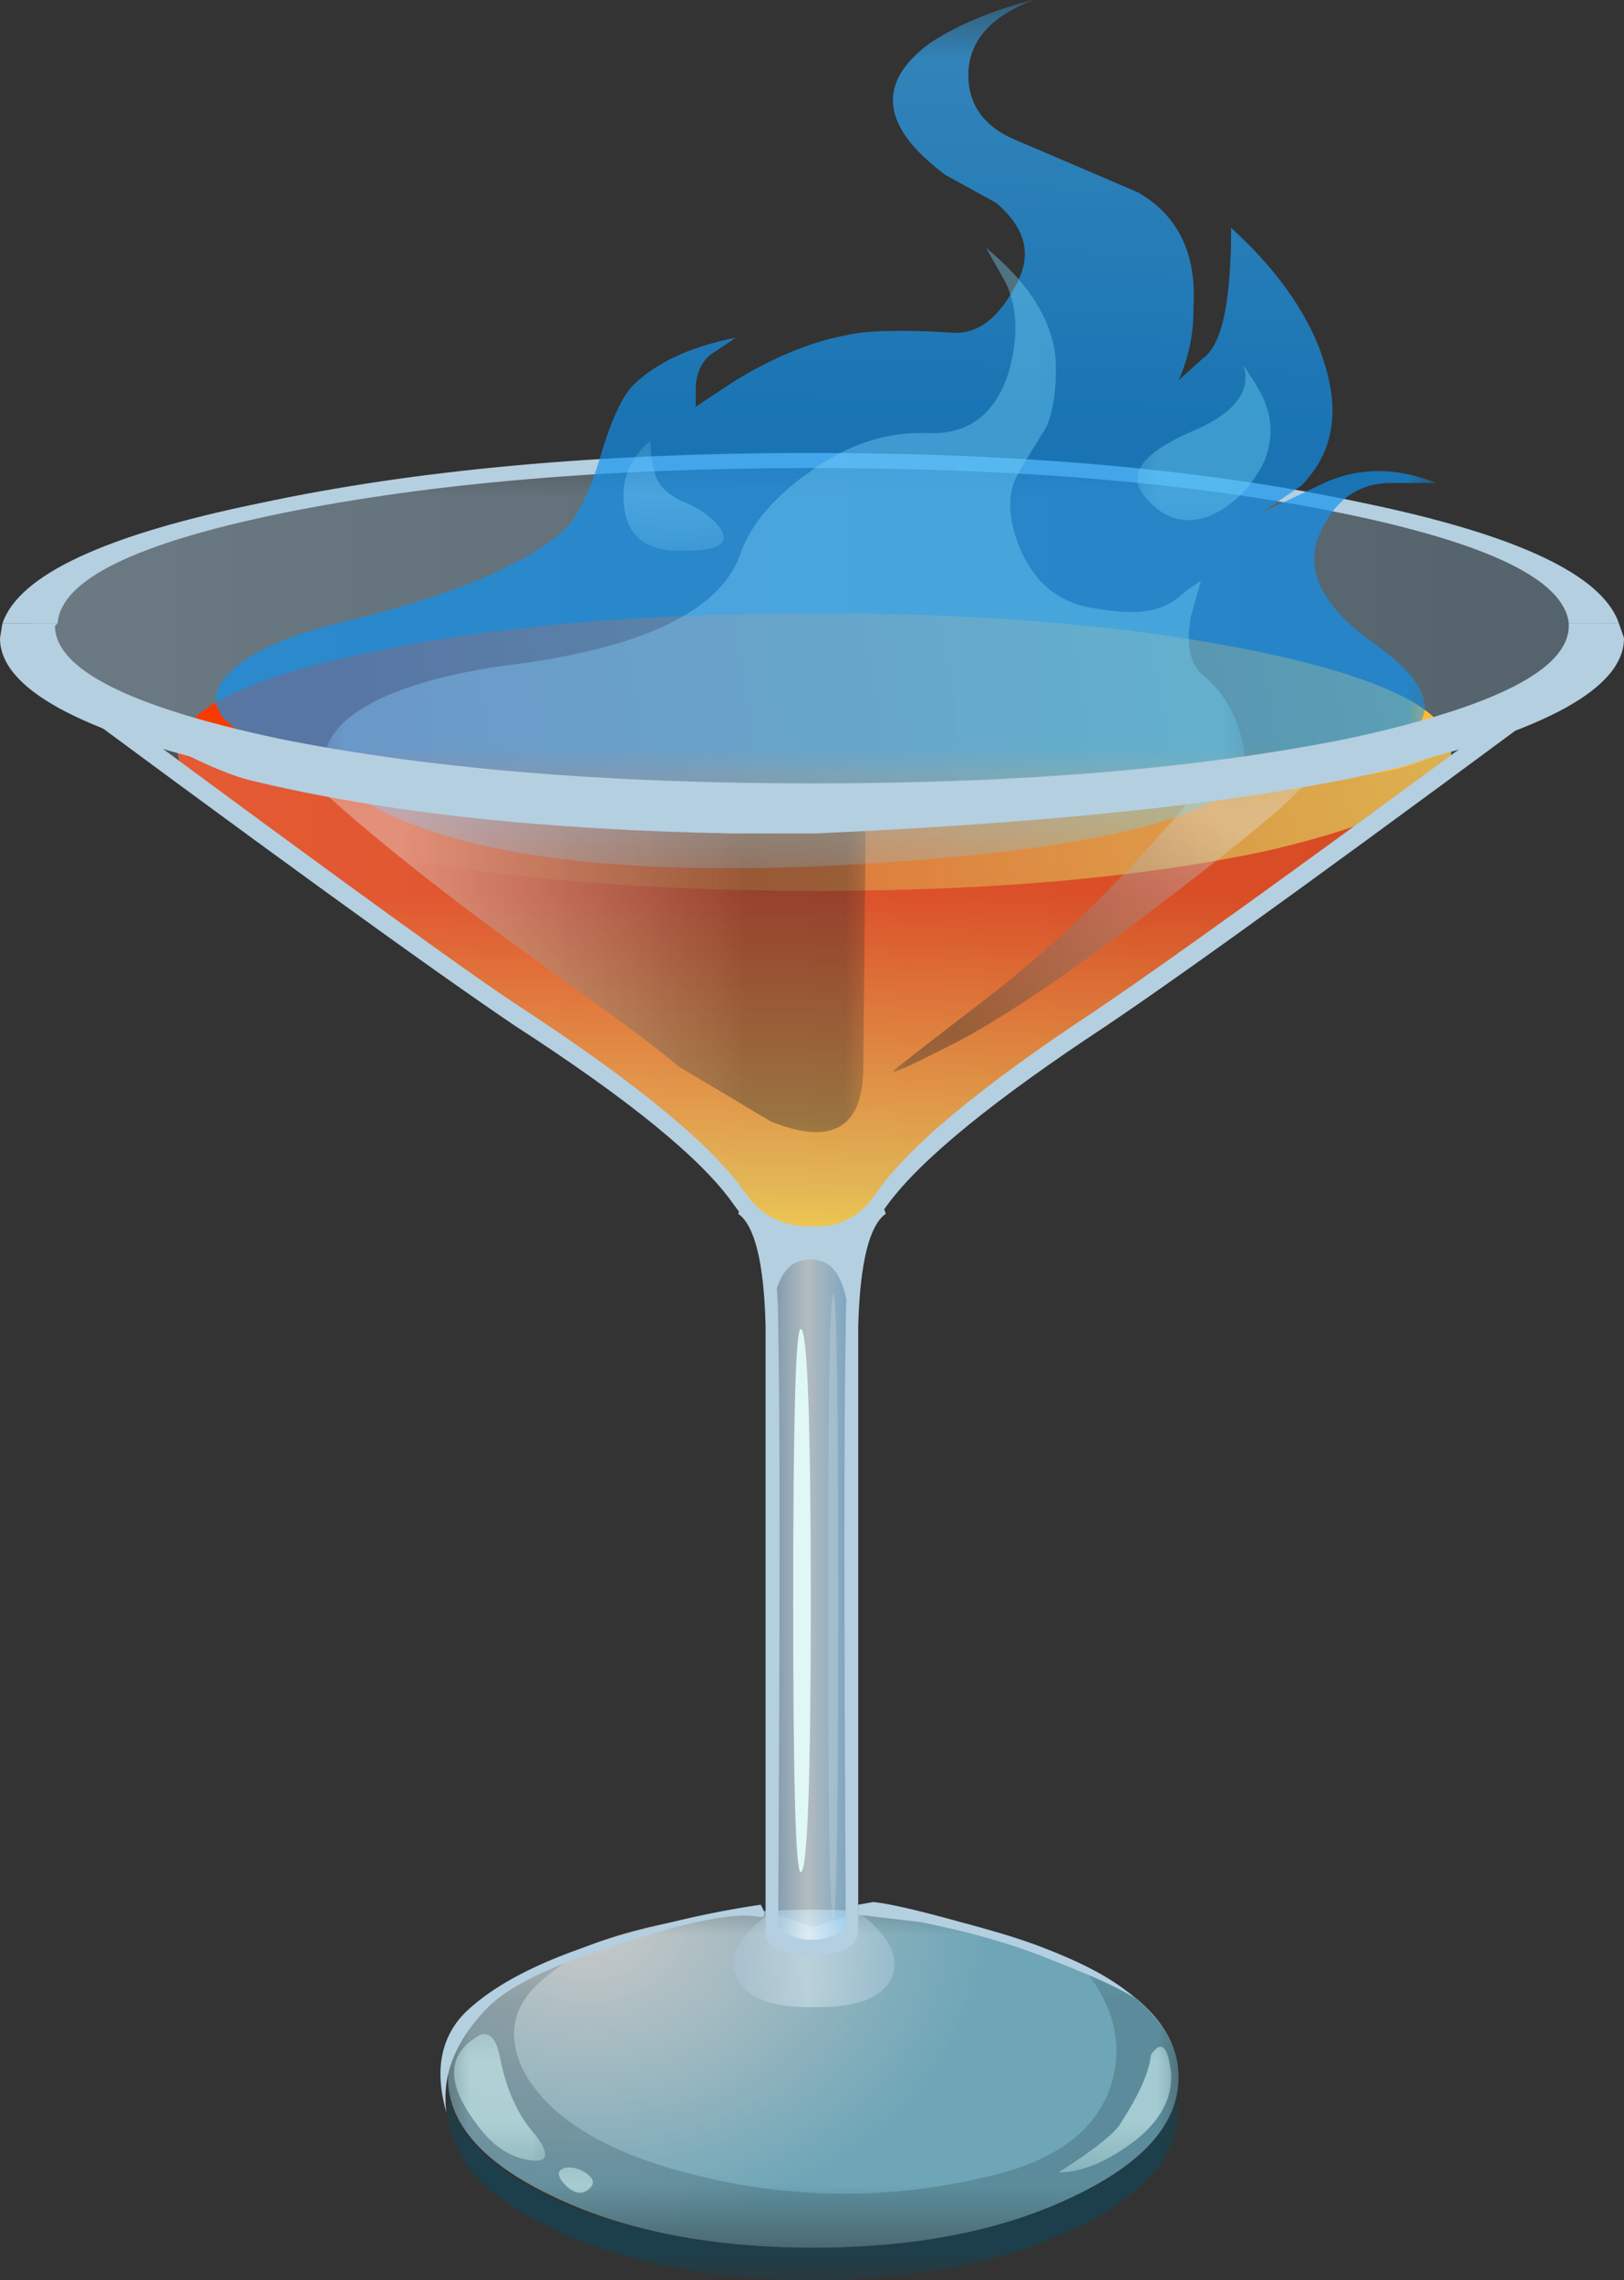
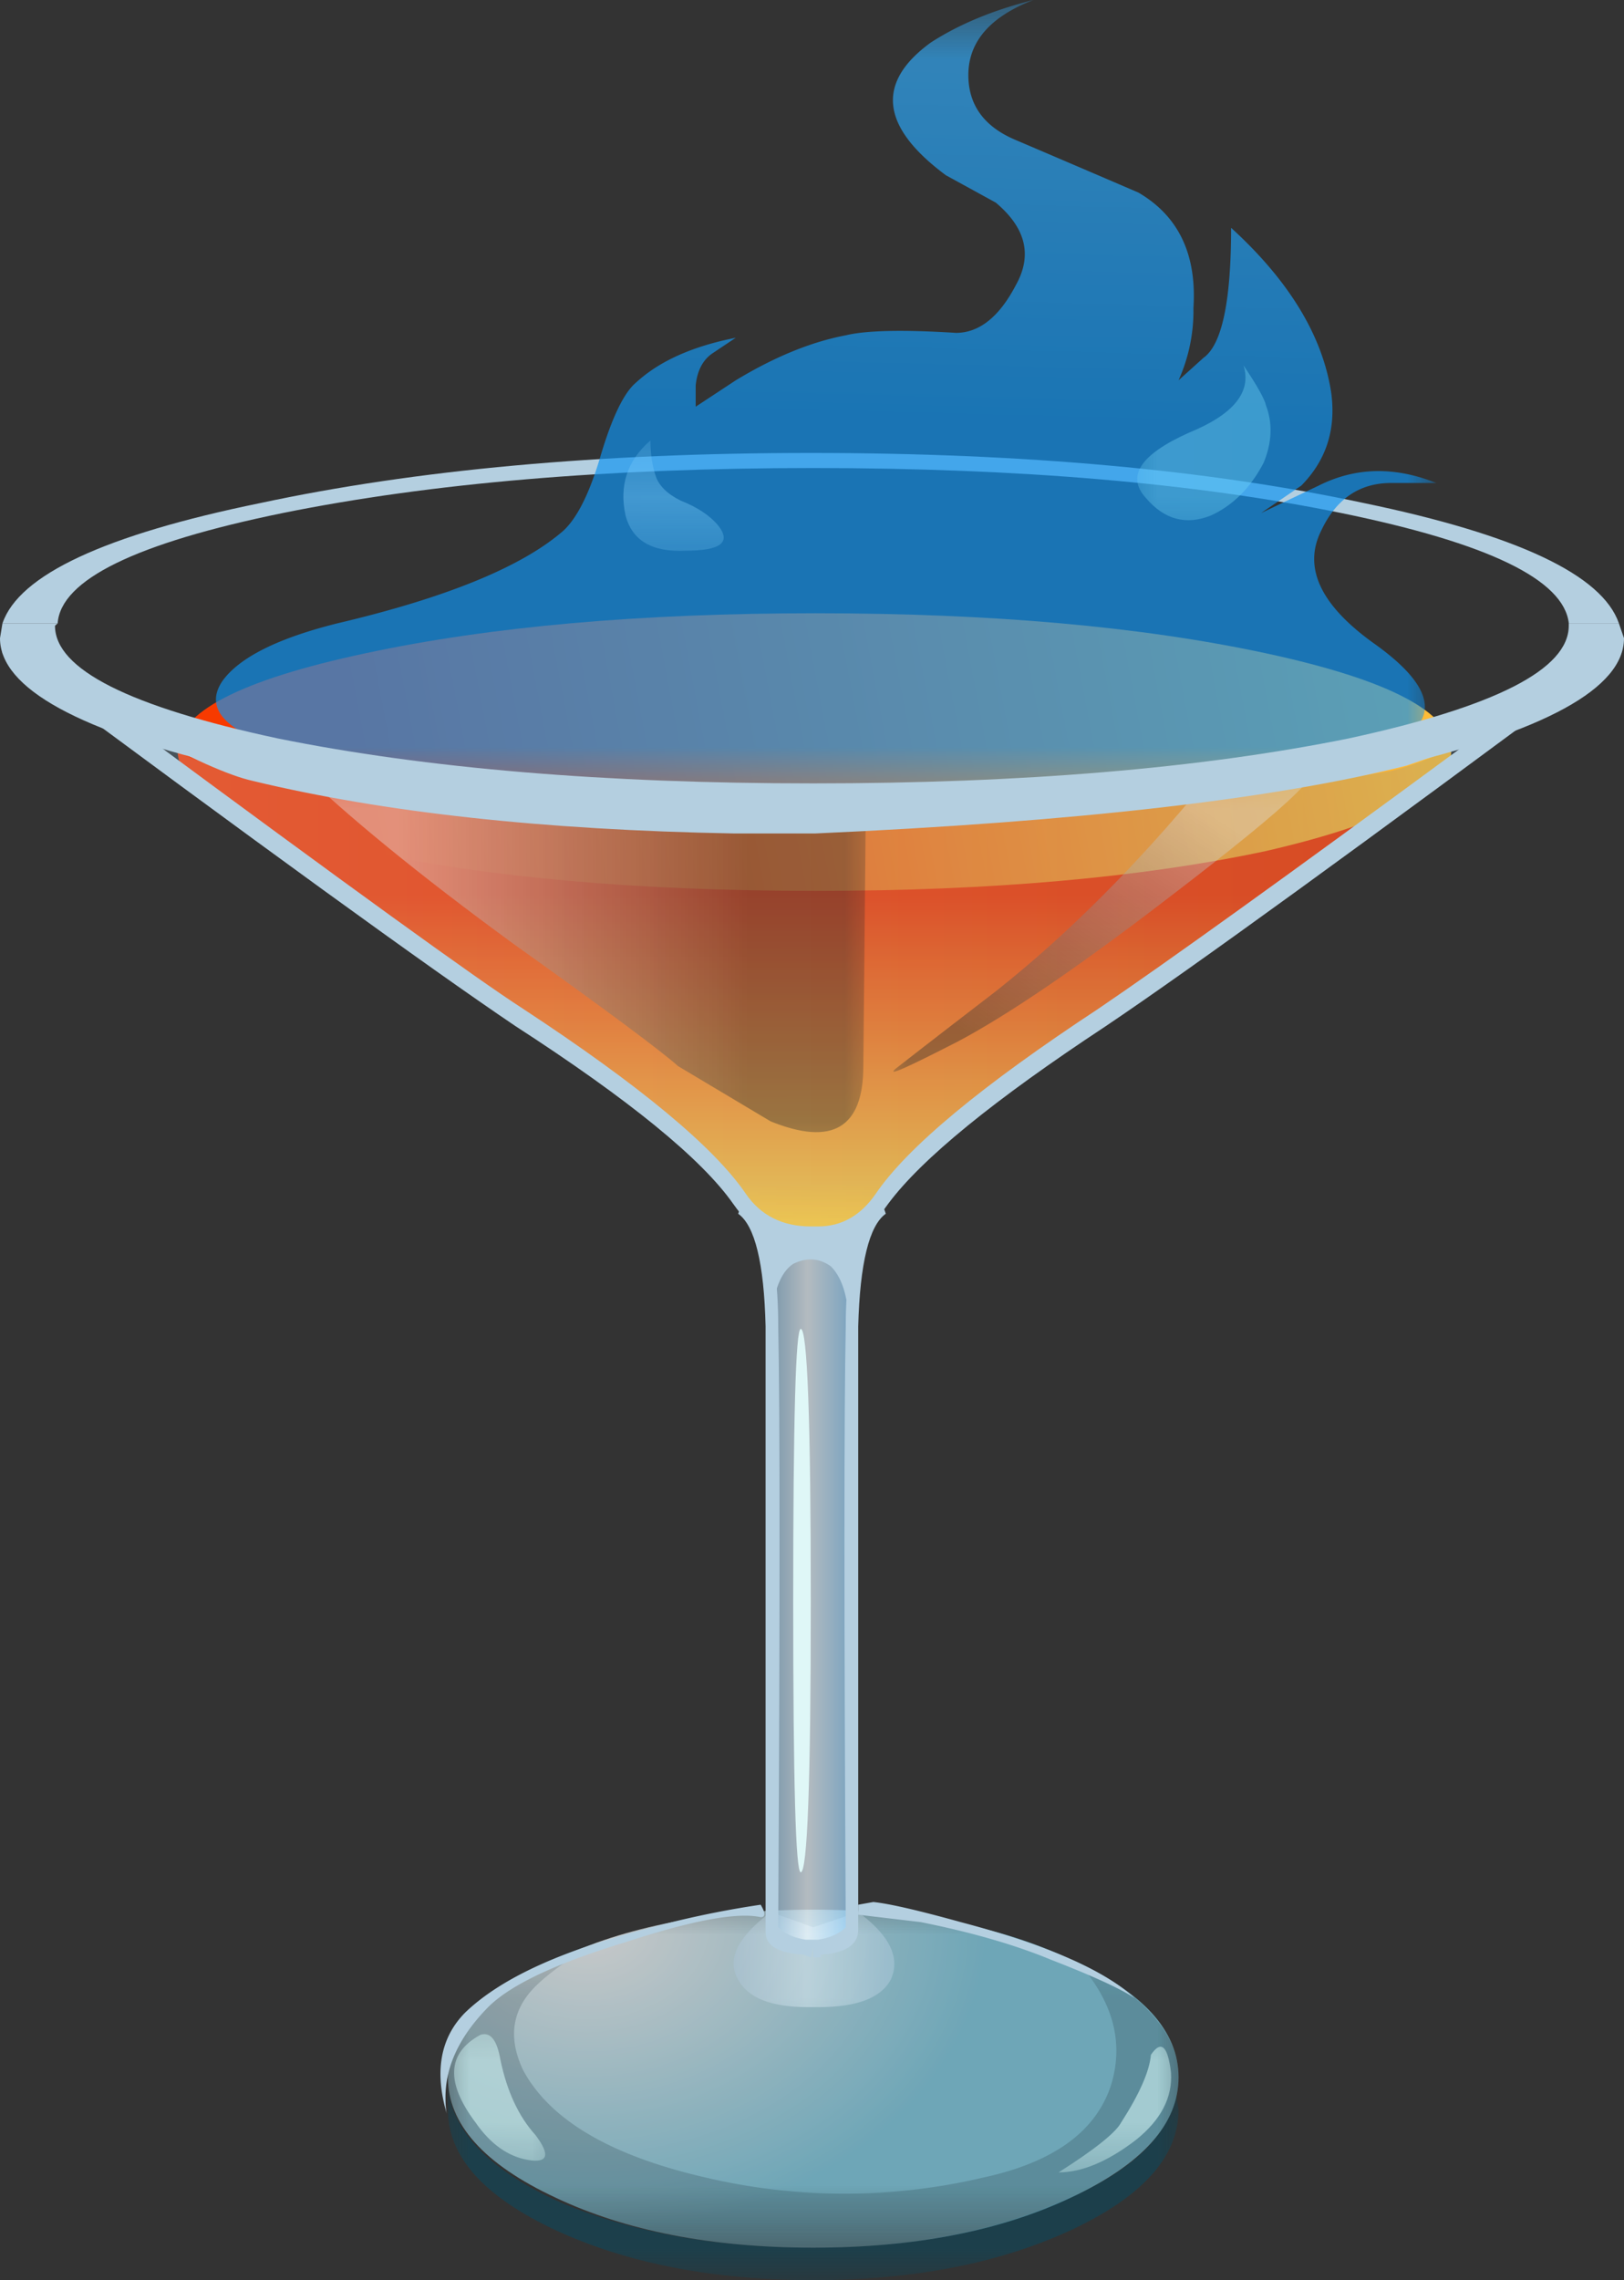
<svg xmlns="http://www.w3.org/2000/svg" viewBox="0 0 32.451 45.55">
  <rect x="0" y="0" width="32.451" height="45.55" fill="#333333" stroke="none" />
  <defs>
    <clipPath id="ad">
      <path d="M4 18h10v7H4v-7z" />
    </clipPath>
    <clipPath id="a">
      <path d="M7-.56h12v4H7v-4z" />
    </clipPath>
    <clipPath id="v">
      <path d="M7-.56h12v4H7v-4z" />
    </clipPath>
    <clipPath id="w">
      <path d="M7 0h12v4H7V0z" />
    </clipPath>
    <clipPath id="b">
      <path d="M7 .44h12v6H7v-6z" />
    </clipPath>
    <clipPath id="aK">
      <path d="M9 28h3v2H9v-2z" />
    </clipPath>
    <clipPath id="y">
      <path d="M7 .44h12v6H7v-6z" />
    </clipPath>
    <clipPath id="z">
      <path d="M7 1h12v6H7V1z" />
    </clipPath>
    <clipPath id="aJ">
      <path d="M9 27.44h3v2H9v-2z" />
    </clipPath>
    <clipPath id="c">
      <path d="M7 .44h12v5H7v-5z" />
    </clipPath>
    <clipPath id="t">
      <path d="M9 27.44h3v2H9v-2z" />
    </clipPath>
    <clipPath id="C">
      <path d="M7 .44h12v5H7v-5z" />
    </clipPath>
    <clipPath id="D">
      <path d="M7 1h12v5H7V1z" />
    </clipPath>
    <clipPath id="d">
      <path d="M11 3.44h4v3h-4v-3z" />
    </clipPath>
    <clipPath id="aG">
      <path d="M18 28h3v4h-3v-4z" />
    </clipPath>
    <clipPath id="F">
      <path d="M11 3.44h4v3h-4v-3z" />
    </clipPath>
    <clipPath id="G">
      <path d="M11 4h4v3h-4V4z" />
    </clipPath>
    <clipPath id="aF">
      <path d="M18 27.44h3v4h-3v-4z" />
    </clipPath>
    <clipPath id="e">
      <path d="M11 4.44h4v13h-4v-13z" />
    </clipPath>
    <clipPath id="s">
      <path d="M18 27.44h3v4h-3v-4z" />
    </clipPath>
    <clipPath id="J">
      <path d="M11 4.44h4v13h-4v-13z" />
    </clipPath>
    <clipPath id="K">
      <path d="M11 5h4v13h-4V5z" />
    </clipPath>
    <clipPath id="aD">
-       <path d="M13 6h1v11h-1V6z" />
-     </clipPath>
+       </clipPath>
    <clipPath id="f">
      <path d="M7 1.44h2v3H7v-3z" />
    </clipPath>
    <clipPath id="aC">
      <path d="M13 5.44h1v11h-1v-11z" />
    </clipPath>
    <clipPath id="N">
      <path d="M7 1.44h2v3H7v-3z" />
    </clipPath>
    <clipPath id="O">
      <path d="M7 2h2v3H7V2z" />
    </clipPath>
    <clipPath id="g">
      <path d="M8 .44h2v2H8v-2z" />
    </clipPath>
    <clipPath id="r">
      <path d="M13 5.44h1v11h-1v-11z" />
    </clipPath>
    <clipPath id="Q">
      <path d="M8 .44h2v2H8v-2z" />
    </clipPath>
    <clipPath id="R">
      <path d="M8 1h2v2H8V1z" />
    </clipPath>
    <clipPath id="h">
      <path d="M16 1.44h3v3h-3v-3z" />
    </clipPath>
    <clipPath id="p">
      <path d="M15493 740.84h8.797v14.412H15493V740.84z" />
    </clipPath>
    <clipPath id="T">
      <path d="M16 1.44h3v3h-3v-3z" />
    </clipPath>
    <clipPath id="U">
      <path d="M16 2h3v3h-3V2z" />
    </clipPath>
    <clipPath id="i">
      <path d="M0 23.44h26v6H0v-6z" />
    </clipPath>
    <clipPath id="ay">
      <path d="M15.719 28.359c1.734-.984 2.761-1.773 3.082-2.359.453-.801-.602-1.359-3.16-1.68-2.536-.293-4.602-.172-6.2.36-.695.215-1.054.425-1.082.64-.054.266.321.547 1.121.84.293.106 1.227.281 2.801.52 1.012.16 1.547.441 1.598.84.027.187.027.496 0 .921 0 .239.066.465.199.68.402.559.867.84 1.402.84a.881.881 0 01-.359-.52c-.16-.402.039-.761.598-1.082z" />
    </clipPath>
    <clipPath id="W">
-       <path d="M0 23.44h26v6H0v-6z" />
-     </clipPath>
+       </clipPath>
    <clipPath id="X">
      <path d="M0 24h26v6H0v-6z" />
    </clipPath>
    <clipPath id="ax">
      <path d="M8 24h11v6H8v-6z" />
    </clipPath>
    <clipPath id="aw">
      <path d="M8 23.44h11v6H8v-6z" />
    </clipPath>
    <clipPath id="o">
      <path d="M8 23.44h11v6H8v-6z" />
    </clipPath>
    <clipPath id="j">
      <path d="M4 17.44h10v7H4v-7z" />
    </clipPath>
    <clipPath id="at">
-       <path d="M5 23h15v11H5V23z" />
+       <path d="M5 23h15v11H5z" />
    </clipPath>
    <clipPath id="ac">
      <path d="M4 17.44h10v7H4v-7z" />
    </clipPath>
    <clipPath id="as">
-       <path d="M5 22.44h15v11H5v-11z" />
-     </clipPath>
+       </clipPath>
    <clipPath id="n">
      <path d="M5 22.44h15v11H5v-11z" />
    </clipPath>
    <clipPath id="k">
      <path d="M14 18.44h8v6h-8v-6z" />
    </clipPath>
    <clipPath id="ap">
      <path d="M3 24h20v13H3V24z" />
    </clipPath>
    <clipPath id="ag">
      <path d="M14 18.44h8v6h-8v-6z" />
    </clipPath>
    <clipPath id="ah">
      <path d="M14 19h8v6h-8v-6z" />
    </clipPath>
    <clipPath id="ao">
      <path d="M3 23.44h20v13H3v-13z" />
    </clipPath>
    <clipPath id="l">
      <path d="M0 16.44h26v10H0v-10z" />
    </clipPath>
    <clipPath id="m">
      <path d="M3 23.44h20v13H3v-13z" />
    </clipPath>
    <clipPath id="ak">
      <path d="M0 16.44h26v10H0v-10z" />
    </clipPath>
    <clipPath id="al">
      <path d="M0 17h26v10H0V17z" />
    </clipPath>
    <mask id="az">
      <g clip-path="url(#p)">
        <path d="M15493 740.84h8.797v14.412H15493V740.84z" fill="url(#q)" />
      </g>
    </mask>
    <mask id="x">
      <g clip-path="url(#b)">
        <path d="M7 .44h12v6H7v-6z" fill-opacity=".738" />
      </g>
    </mask>
    <mask id="af">
      <g clip-path="url(#k)">
        <path d="M14 18.44h8v6h-8v-6z" fill-opacity=".352" />
      </g>
    </mask>
    <mask id="ar">
      <g clip-path="url(#n)">
        <path d="M5 22.44h15v11H5v-11z" fill-opacity=".398" />
      </g>
    </mask>
    <mask id="u">
      <g clip-path="url(#a)">
        <path d="M7-.56h12v4H7v-4z" fill-opacity=".449" />
      </g>
    </mask>
    <mask id="ab">
      <g clip-path="url(#j)">
        <path d="M4 17.44h10v7H4v-7z" fill-opacity=".359" />
      </g>
    </mask>
    <mask id="av">
      <g clip-path="url(#o)">
        <path d="M8 23.44h11v6H8v-6z" fill-opacity=".719" />
      </g>
    </mask>
    <mask id="V">
      <g clip-path="url(#i)">
        <path d="M0 23.44h26v6H0v-6z" fill-opacity=".391" />
      </g>
    </mask>
    <mask id="S">
      <g clip-path="url(#h)">
        <path d="M16 1.44h3v3h-3v-3z" fill-opacity=".621" />
      </g>
    </mask>
    <mask id="aj">
      <g clip-path="url(#l)">
        <path d="M0 16.44h26v10H0v-10z" fill-opacity=".211" />
      </g>
    </mask>
    <mask id="an">
      <g clip-path="url(#m)">
        <path d="M3 23.44h20v13H3v-13z" fill-opacity=".68" />
      </g>
    </mask>
    <mask id="P">
      <g clip-path="url(#g)">
        <path d="M8 .44h2v2H8v-2z" fill-opacity=".621" />
      </g>
    </mask>
    <mask id="aB">
      <g clip-path="url(#r)">
        <path d="M13 5.44h1v11h-1v-11z" fill-opacity=".289" />
      </g>
    </mask>
    <mask id="M">
      <g clip-path="url(#f)">
        <path d="M7 1.44h2v3H7v-3z" fill-opacity=".621" />
      </g>
    </mask>
    <mask id="I">
      <g clip-path="url(#e)">
        <path d="M11 4.44h4v13h-4v-13z" fill-opacity=".691" />
      </g>
    </mask>
    <mask id="aE">
      <g clip-path="url(#s)">
        <path d="M18 27.44h3v4h-3v-4z" fill-opacity=".398" />
      </g>
    </mask>
    <mask id="E">
      <g clip-path="url(#d)">
        <path d="M11 3.44h4v3h-4v-3z" fill-opacity=".422" />
      </g>
    </mask>
    <mask id="B">
      <g clip-path="url(#c)">
        <path d="M7 .44h12v5H7v-5z" fill-opacity=".211" />
      </g>
    </mask>
    <mask id="aI">
      <g clip-path="url(#t)">
        <path d="M9 27.44h3v2H9v-2z" fill-opacity=".398" />
      </g>
    </mask>
    <linearGradient id="q" y2="747.48" gradientUnits="userSpaceOnUse" x2="15500" y1="747.48" x1="15494">
      <stop offset="0" stop-color="#fff" />
      <stop offset="1" stop-color="#fff" stop-opacity=".627" />
    </linearGradient>
    <linearGradient id="aa" y2="-17.798" gradientUnits="userSpaceOnUse" x2="-4.319" gradientTransform="matrix(-.786 -.149 -.149 .786 0 36.44)" y1="-17.798" x1="-27.398">
      <stop offset="0" stop-color="#ffc83d" />
      <stop offset="1" stop-color="#f73a00" />
    </linearGradient>
    <linearGradient id="ae" y2="-3.658" gradientUnits="userSpaceOnUse" x2="9.063" gradientTransform="matrix(.8 0 0 .8 4.72 24.76)" y1="-3.658" x1="2.038">
      <stop offset="0" stop-color="#fff" />
      <stop offset="1" />
    </linearGradient>
    <linearGradient id="Z" y2="16.227" gradientUnits="userSpaceOnUse" x2="-17.904" gradientTransform="matrix(0 .8 .8 .001 0 36.44)" y1="16.227" x1="-24.429">
      <stop offset="0" stop-color="#ffc83d" />
      <stop offset="1" stop-color="#f73a00" />
    </linearGradient>
    <linearGradient id="L" y2="-7.4" gradientUnits="userSpaceOnUse" x2="2.85" gradientTransform="matrix(.8 0 0 .8 11.84 17.72)" y1="-7.4" x1=".05">
      <stop offset="0" stop-color="#5a9bc9" />
      <stop offset=".459" stop-color="#edf8ff" />
      <stop offset=".977" stop-color="#61beff" />
      <stop offset="1" stop-color="#61beff" />
    </linearGradient>
    <linearGradient id="Y" y2="-3.3" gradientUnits="userSpaceOnUse" x2="31.45" gradientTransform="matrix(.8 0 0 .8 .48 29.64)" y1="-3.3">
      <stop offset="0" stop-color="#c2e7ff" />
      <stop offset="1" stop-color="#88abc2" />
    </linearGradient>
    <linearGradient id="ai" y2="-19454" gradientUnits="userSpaceOnUse" x2="5774.2" gradientTransform="rotate(-123.018 6546.698 -6522.368) scale(.8)" y1="-19454" x1="5767.8">
      <stop offset="0" stop-color="#fff" />
      <stop offset="1" />
    </linearGradient>
    <linearGradient id="H" y2="-.95" gradientUnits="userSpaceOnUse" x2="3.2" gradientTransform="matrix(.8 0 0 .8 11.72 6.44)" y1="-.95">
      <stop offset="0" stop-color="#abc5d9" />
      <stop offset=".459" stop-color="#edf8ff" />
      <stop offset=".977" stop-color="#b8d1e3" />
      <stop offset="1" stop-color="#b8d1e3" />
    </linearGradient>
    <linearGradient id="am" y2="-6.001" gradientUnits="userSpaceOnUse" x2="31.988" gradientTransform="matrix(.8 0 0 .8 .16 26.64)" y1="-6.001" x1=".013">
      <stop offset="0" stop-color="#a1daff" />
      <stop offset="1" stop-color="#537f9c" />
    </linearGradient>
    <linearGradient id="aH" y2="-1.547" gradientUnits="userSpaceOnUse" x2="3.45" gradientTransform="matrix(.8 0 0 .8 18.2 31.16)" y1="-1.547" x1="-12.25">
      <stop offset="0" stop-color="#87cdff" />
      <stop offset="1" stop-color="#6ed6f5" />
    </linearGradient>
    <linearGradient id="aq" y2="-16525" gradientUnits="userSpaceOnUse" x2="230.52" gradientTransform="matrix(-.021 -.8 .8 -.021 13234 -132.14)" y1="-16525" x1="215.99">
      <stop offset="0" stop-color="#54c0ff" />
      <stop offset="1" stop-color="#0e93f0" />
    </linearGradient>
    <linearGradient id="au" y2="-6.197" gradientUnits="userSpaceOnUse" x2="19.838" gradientTransform="matrix(.8 0 0 .8 5.24 33.04)" y1="-6.197" x1="1.063">
      <stop offset="0" stop-color="#87cdff" />
      <stop offset="1" stop-color="#6ed6f5" />
    </linearGradient>
    <linearGradient id="aA" y2="747.48" gradientUnits="userSpaceOnUse" x2="15500" y1="747.48" x1="15494">
      <stop offset="0" stop-color="#fff" />
      <stop offset="1" stop-color="#9ae0f5" />
    </linearGradient>
    <linearGradient id="aL" y2="48.085" gradientUnits="userSpaceOnUse" x2="61.445" gradientTransform="translate(-29.343 -9.631) scale(.8)" y1="48.085" x1="44.895">
      <stop offset="0" stop-color="#87cdff" />
      <stop offset="1" stop-color="#6ed6f5" />
    </linearGradient>
    <radialGradient id="A" gradientUnits="userSpaceOnUse" cy="-16322" cx="4.252" gradientTransform="matrix(0 -.8 -1.054 0 -17194 9.539)" r="6.175">
      <stop offset="0" stop-color="#fff" />
      <stop offset=".988" stop-color="#83cfe6" />
      <stop offset="1" stop-color="#83cfe6" />
    </radialGradient>
  </defs>
  <g mask="url(#u)" transform="matrix(1.25 0 0 -1.25 0 45.55)">
    <g clip-path="url(#v)">
      <g clip-path="url(#w)" transform="translate(0 -.56)">
        <path d="M16.922 1.801c1.117.453 1.746 1.027 1.879 1.719l.039-.239c0-.746-.574-1.386-1.719-1.922-1.148-.531-2.519-.8-4.121-.8s-2.973.269-4.121.8C7.734 1.895 7.16 2.535 7.16 3.281v.36c.078-.719.68-1.336 1.801-1.84 1.144-.481 2.492-.723 4.039-.723 1.52 0 2.828.242 3.922.723z" fill-rule="evenodd" fill="#004e69" />
      </g>
    </g>
  </g>
  <g mask="url(#x)" transform="matrix(1.25 0 0 -1.25 0 45.55)">
    <g clip-path="url(#y)">
      <g clip-path="url(#z)" transform="translate(0 -.56)">
        <path d="M18.84 3.801c0-.746-.574-1.387-1.719-1.922C16 1.348 14.625 1.078 13 1.078s-3 .27-4.121.801C7.734 2.414 7.16 3.055 7.16 3.801s.574 1.371 1.719 1.879c1.121.535 2.496.8 4.121.8 1.629 0 3-.265 4.121-.8 1.145-.508 1.719-1.133 1.719-1.879z" fill-rule="evenodd" fill="url(#A)" />
      </g>
    </g>
  </g>
  <g mask="url(#B)" transform="matrix(1.25 0 0 -1.25 0 45.55)">
    <g clip-path="url(#C)">
      <g clip-path="url(#D)" transform="translate(0 -.56)">
        <path d="M17.199 5.68c1.094-.559 1.641-1.188 1.641-1.879 0-.746-.574-1.387-1.719-1.922C16 1.348 14.625 1.078 13 1.078s-3 .27-4.121.801C7.734 2.414 7.16 3.055 7.16 3.801c0 .906.813 1.64 2.442 2.199-.586-.348-.977-.641-1.161-.879-.269-.348-.293-.746-.082-1.199.426-.801 1.403-1.375 2.922-1.723a9.671 9.671 0 014.438 0c1.121.242 1.801.735 2.043 1.481.211.695.023 1.359-.563 2z" fill-rule="evenodd" fill="#162c33" />
      </g>
    </g>
  </g>
  <g mask="url(#E)" transform="matrix(1.25 0 0 -1.25 0 45.55)">
    <g clip-path="url(#F)">
      <g clip-path="url(#G)" transform="translate(0 -.56)">
        <path d="M13.078 4.922h-.156c-.59 0-.961.144-1.121.437-.188.321-.016.68.519 1.082l.68-.242.719.242c.508-.375.679-.734.519-1.082-.16-.293-.543-.437-1.16-.437z" fill-rule="evenodd" fill="url(#H)" />
      </g>
    </g>
  </g>
  <g mask="url(#I)" transform="matrix(1.25 0 0 -1.25 0 45.55)">
    <g clip-path="url(#J)">
      <g clip-path="url(#K)" transform="translate(0 -.56)">
        <path d="M13 17.281l1.121.438c-.32-.266-.48-.907-.48-1.918-.028-1.414-.028-4.629 0-9.641-.082-.16-.266-.254-.563-.281h-.199c-.293.027-.481.121-.559.281.028 5.012.028 8.227 0 9.641 0 1.011-.16 1.652-.48 1.918l1.16-.438z" fill-rule="evenodd" fill="url(#L)" />
      </g>
    </g>
  </g>
  <path d="M17.7 24.247c-.331.235-.517.987-.551 2.252V38.55c0 .297-.249.469-.748.498v.053h-.151v-.2l-.049.2-.151-.053c-.499-.03-.752-.18-.752-.45v-12.1c-.03-1.264-.215-2.015-.547-2.25l.098-.298 1.401.498 1.348-.498.102.298zM16.347 38.75c.235-.035.42-.117.553-.249-.035-6.333-.035-10.332 0-12.002 0-.967.116-1.65.351-2.052l-1.001.353-1.001-.353c.2.47.302 1.153.302 2.052.035 1.67.035 5.668 0 12.002.133.132.318.214.548.249h.248z" fill-rule="evenodd" fill="#b4cfe0" />
  <path d="M16.201 24.649c.498.033.864-.015 1.099-.148l-.2.796-.049 1.954-.102-1.001c-.035-.435-.148-.753-.348-.953-.233-.166-.482-.18-.751-.048-.2.132-.332.4-.401.801v.175a6.137 6.137 0 00-.151-.928l-.2-.747 1.103.099z" fill-rule="evenodd" fill="#b4cfe0" />
  <g mask="url(#M)" transform="matrix(1.25 0 0 -1.25 0 45.55)">
    <g clip-path="url(#N)">
      <g clip-path="url(#O)" transform="translate(0 -.56)">
        <path d="M7.68 4.48c.16.051.265-.082.32-.402.105-.504.293-.906.559-1.199.242-.32.203-.453-.118-.399-.32.055-.601.254-.839.598-.481.641-.457 1.11.078 1.402z" fill-rule="evenodd" fill="#cef2f2" />
      </g>
    </g>
  </g>
  <g mask="url(#P)" transform="matrix(1.25 0 0 -1.25 0 45.55)">
    <g clip-path="url(#Q)">
      <g clip-path="url(#R)" transform="translate(0 -.56)">
-         <path d="M9.281 2.32c.211-.105.254-.215.117-.32-.105-.078-.226-.055-.359.078-.105.11-.133.188-.078.242.078.055.184.055.32 0z" fill-rule="evenodd" fill="#cef2f2" />
-       </g>
+         </g>
    </g>
  </g>
  <g mask="url(#S)" transform="matrix(1.25 0 0 -1.25 0 45.55)">
    <g clip-path="url(#T)">
      <g clip-path="url(#U)" transform="translate(0 -.56)">
        <path d="M17.922 3.078c.293.457.453.817.476 1.082.161.238.27.149.321-.281.027-.399-.16-.758-.559-1.078-.453-.348-.867-.52-1.238-.52.586.371.918.641 1 .797z" fill-rule="evenodd" fill="#cef2f2" />
      </g>
    </g>
  </g>
  <g mask="url(#V)" transform="matrix(1.25 0 0 -1.25 0 45.55)">
    <g clip-path="url(#W)">
      <g clip-path="url(#X)" transform="translate(0 -.56)">
        <path d="M25.641 27c0-.746-1.227-1.375-3.68-1.879-2.453-.508-5.426-.762-8.922-.762-3.465 0-6.426.254-8.879.762C1.707 25.625.48 26.254.48 27s1.227 1.371 3.68 1.879 5.414.762 8.879.762c3.496 0 6.469-.254 8.922-.762 2.453-.504 3.68-1.133 3.68-1.879z" fill-rule="evenodd" fill="url(#Y)" />
      </g>
    </g>
  </g>
  <path d="M16.281 19.241a36.886 36.886 0 00-.801-.602c-.558-.453-.906-.773-1.039-.961a4.29 4.29 0 01-.402-.636c-.184-.215-.465-.336-.84-.364-.371-.023-.679.055-.918.243-.082.05-.281.254-.601.597-.641.696-1.52 1.43-2.641 2.203l-5.598 3.918H22.52l-6.239-4.398z" fill-rule="evenodd" fill="url(#Z)" transform="matrix(1.25 0 0 -1.25 0 45.55)" />
  <path d="M23.199 24.44c0-.613-.984-1.144-2.961-1.601-2-.426-4.398-.637-7.199-.637-2.824 0-5.227.211-7.199.637-2 .457-3 .988-3 1.601s1 1.133 3 1.559c2 .429 4.398.64 7.199.64s5.199-.211 7.199-.64c1.977-.426 2.961-.946 2.961-1.559z" fill-rule="evenodd" fill="url(#aa)" transform="matrix(1.25 0 0 -1.25 0 45.55)" />
  <g mask="url(#ab)" transform="matrix(1.25 0 0 -1.25 0 45.55)">
    <g clip-path="url(#ac)">
      <g clip-path="url(#ad)" transform="translate(0 -.56)">
        <path d="M4.719 24.762L13.84 24l-.039-4.039c0-.988-.496-1.281-1.481-.883l-1.48.883c-.266.238-1.145.894-2.641 1.961-1.492 1.09-2.652 2.039-3.48 2.84z" fill-rule="evenodd" fill="url(#ae)" />
      </g>
    </g>
  </g>
  <g mask="url(#af)" transform="matrix(1.25 0 0 -1.25 0 45.55)">
    <g clip-path="url(#ag)">
      <g clip-path="url(#ah)" transform="translate(0 -.56)">
        <path d="M19.281 24.52l1.84.199-.402-.399c-.321-.32-1.039-.906-2.16-1.761-1.36-1.039-2.438-1.774-3.239-2.2-.828-.425-1.16-.574-1-.437.028.023.559.437 1.602 1.238 1.144.906 2.266 2.028 3.359 3.36z" fill-rule="evenodd" fill="url(#ai)" />
      </g>
    </g>
  </g>
  <g mask="url(#aj)" transform="matrix(1.25 0 0 -1.25 0 45.55)">
    <g clip-path="url(#ak)">
      <g clip-path="url(#al)" transform="translate(0 -.56)">
        <path d="M25.48 26.441c-3.875-2.902-6.5-4.796-7.878-5.679-1.817-1.227-2.973-2.203-3.481-2.922-.375-.508-.762-.695-1.16-.559-.402-.136-.773.051-1.121.559-.481.695-1.652 1.668-3.52 2.922-1.379.883-4.008 2.777-7.879 5.679 1.411-1 2.489-1.586 3.239-1.761.988-.188 4.082-.508 9.281-.961 5.199.453 8.293.773 9.277.961.754.175 1.832.761 3.242 1.761z" fill-rule="evenodd" fill="url(#am)" />
      </g>
    </g>
  </g>
  <path d="M31.348 12.451c-.098-.87-1.612-1.601-4.547-2.202-2.933-.6-6.45-.899-10.551-.899s-7.631.299-10.6.899c-2.935.601-4.434 1.332-4.498 2.202H.05C.38 11.484 2.1 10.684 5.2 10.05c3.101-.664 6.768-1.001 11.001-1.001 4.268 0 7.949.337 11.05 1 3.067.636 4.765 1.436 5.098 2.403h-1.001z" fill-rule="evenodd" fill="#b4cfe0" />
  <g mask="url(#an)" transform="matrix(1.25 0 0 -1.25 0 45.55)">
    <g clip-path="url(#ao)">
      <g clip-path="url(#ap)" transform="translate(0 -.56)">
        <path d="M22.238 29.281c-.504 0-.879-.254-1.117-.761-.293-.586-.016-1.188.84-1.801.934-.664 1.066-1.184.398-1.559-.586-.32-1.879-.558-3.879-.719-2.105-.214-4.679-.253-7.718-.121-3.094.133-5.188.375-6.282.719-.906.293-1.214.656-.921 1.082.269.371.882.68 1.839.918 1.707.402 2.895.883 3.563 1.441.238.188.453.598.641 1.239.183.613.371 1 .558 1.16.375.348.906.586 1.602.723l-.364-.243c-.16-.105-.253-.281-.277-.519v-.34l.641.422c.613.371 1.199.613 1.758.719.32.078.906.093 1.761.039.371 0 .692.254.957.761.27.481.16.918-.32 1.321l-.797.437c-1.043.774-1.121 1.481-.242 2.121.453.293 1 .52 1.641.68-.692-.266-1.04-.668-1.04-1.199 0-.481.254-.828.758-1.039 1.254-.535 1.907-.817 1.961-.84.641-.375.934-.988.879-1.844a2.71 2.71 0 00-.238-1.156l.398.359c.297.211.442.907.442 2.078.933-.851 1.465-1.734 1.601-2.64.078-.586-.082-1.078-.48-1.481l-.641-.437.918.437c.59.297 1.215.309 1.883.043h-.723z" fill-rule="evenodd" fill="url(#aq)" />
      </g>
    </g>
  </g>
  <g mask="url(#ar)" transform="matrix(1.25 0 0 -1.25 0 45.55)">
    <g clip-path="url(#as)">
      <g clip-path="url(#at)" transform="translate(0 -.56)">
        <path d="M16.121 31.039c.16.563.145 1.039-.043 1.441l-.316.559c.746-.613 1.117-1.254 1.117-1.918 0-.402-.051-.723-.16-.961a23.515 23.515 0 01-.438-.719c-.187-.32-.176-.734.039-1.242.239-.531.625-.84 1.16-.918.454-.082.801-.082 1.04 0 .16.051.308.145.441.278l.238.16-.16-.559c-.078-.426-.027-.734.16-.922.321-.265.535-.597.641-1 .133-.476.012-.812-.36-1-.988-.558-3.082-.918-6.281-1.078-3.597-.16-6.105.215-7.519 1.121-.559.348-.625.731-.2 1.16.454.426 1.305.731 2.559.918 2.215.266 3.481.868 3.801 1.801.16.453.519.879 1.078 1.281.617.454 1.254.664 1.922.637.64-.023 1.066.297 1.281.961z" fill-rule="evenodd" fill="url(#au)" />
      </g>
    </g>
  </g>
  <g mask="url(#av)" transform="matrix(1.25 0 0 -1.25 0 45.55)">
    <g clip-path="url(#aw)">
      <g clip-path="url(#ax)" transform="translate(0 -.56)">
        <g clip-path="url(#ay)">
          <g mask="url(#az)" transform="scale(.8) rotate(84.439 8150.978 -8139.778)">
            <path d="M15.719 28.359c1.734-.984 2.761-1.773 3.082-2.359.453-.801-.602-1.359-3.16-1.68-2.536-.293-4.602-.172-6.2.36-.695.215-1.054.425-1.082.64-.054.266.321.547 1.121.84.293.106 1.227.281 2.801.52 1.012.16 1.547.441 1.598.84.027.187.027.496 0 .921 0 .239.066.465.199.68.402.559.867.84 1.402.84a.881.881 0 01-.359-.52c-.16-.402.039-.761.598-1.082z" fill-rule="evenodd" fill="url(#aA)" />
          </g>
        </g>
      </g>
    </g>
  </g>
  <path d="M29.247 14.902l-1.147.395c-2.665.67-6.601 1.12-11.801 1.353h-1.65c-3.765-.069-6.968-.415-9.6-1.05-.464-.103-1.25-.449-2.349-1.05 4.234 3.13 6.816 5 7.749 5.601 2.335 1.533 3.818 2.764 4.453 3.696.298.435.733.654 1.3.654h.145c.47 0 .855-.219 1.153-.654.635-.932 2.119-2.163 4.449-3.696 1.332-.904 3.768-2.651 7.298-5.249zM22.1 20.497c-2.231 1.47-3.683 2.652-4.351 3.55-.4.572-.864.855-1.402.855l-.146-.053-.151.053c-.533 0-1.001-.283-1.401-.855-.63-.898-2.08-2.08-4.352-3.55-1.728-1.166-5.13-3.632-10.2-7.397l-.048-.049v-.302H.2l.699.351c2.036 1.231 3.437 1.934 4.198 2.1 2.97.699 6.153 1.05 9.552 1.05l1.65.049c5.235-.23 9.15-.699 11.752-1.397.934-.235 2.198-.883 3.799-1.953.166-.132.284-.2.352-.2h.147v.302l-.049.049c-5.069 3.765-8.467 6.231-10.2 7.397z" fill-rule="evenodd" fill="#b4cfe0" />
  <path d="M31.348 12.451h1l.103.298c0 1.001-1.582 1.87-4.751 2.602-3.197.699-7.031 1.05-11.499 1.05s-8.286-.351-11.45-1.05C1.583 14.62 0 13.75 0 12.75l.049-.298h1.104l-.054.049c0 .869 1.484 1.616 4.452 2.251 2.964.6 6.534.898 10.699.898s7.735-.298 10.699-.898c2.933-.635 4.398-1.382 4.398-2.251v-.049z" fill-rule="evenodd" fill="#b4cfe0" />
  <path d="M16.201 32.001c0 3.599-.068 5.402-.2 5.402-.102 0-.151-1.803-.151-5.402 0-3.637.049-5.453.151-5.453.132 0 .2 1.816.2 5.453z" fill-rule="evenodd" fill="#dff7f7" />
  <g mask="url(#aB)" transform="matrix(1.25 0 0 -1.25 0 45.55)">
    <g clip-path="url(#aC)">
      <g clip-path="url(#aD)" transform="translate(0 -.56)">
        <path d="M13.398 11.32c0-3.332-.027-5-.078-5-.054 0-.082 1.668-.082 5s.028 5 .082 5c.055 0 .078-1.668.078-5z" fill-rule="evenodd" fill="#dff7f7" />
      </g>
    </g>
  </g>
  <path d="M9.702 40.151c-.537.566-.8 1.148-.8 1.748 0 .122.004.23.024.322-.25-.85-.122-1.523.375-2.021.699-.669 1.88-1.216 3.55-1.65a19.223 19.223 0 012.349-.499c.098.166.098.249 0 .249-.469-.103-1.368.064-2.7.499-1.431.435-2.369.883-2.797 1.352zM17.451 37.997c.333.035.918.172 1.748.402 1.718.453 2.876.961 3.477 1.522-.258-.18-.821-.439-1.675-.771-.732-.303-1.601-.551-2.602-.751l-1.25-.148v-.2l.302-.054z" fill-rule="evenodd" fill="#b4cfe0" />
  <g mask="url(#aE)" transform="matrix(1.25 0 0 -1.25 0 45.55)">
    <g clip-path="url(#aF)">
      <g clip-path="url(#aG)" transform="translate(0 -.56)">
        <path d="M19.879 31.16c.215-.32.336-.535.359-.64.11-.293.094-.598-.039-.918-.211-.403-.492-.68-.84-.84-.398-.16-.746-.067-1.039.277-.32.348-.093.695.68 1.043.719.293 1.012.652.879 1.078z" fill-rule="evenodd" fill="url(#aH)" />
      </g>
    </g>
  </g>
  <g mask="url(#aI)" transform="matrix(1.25 0 0 -1.25 0 45.55)">
    <g clip-path="url(#aJ)">
      <g clip-path="url(#aK)" transform="translate(0 -.56)">
        <path d="M10.398 29.961c0-.215.028-.402.082-.563.051-.16.188-.293.399-.398.266-.105.469-.238.601-.398.215-.27.04-.403-.519-.403-.535-.027-.856.16-.961.563-.105.476.027.879.398 1.199z" fill-rule="evenodd" fill="url(#aL)" />
      </g>
    </g>
  </g>
</svg>